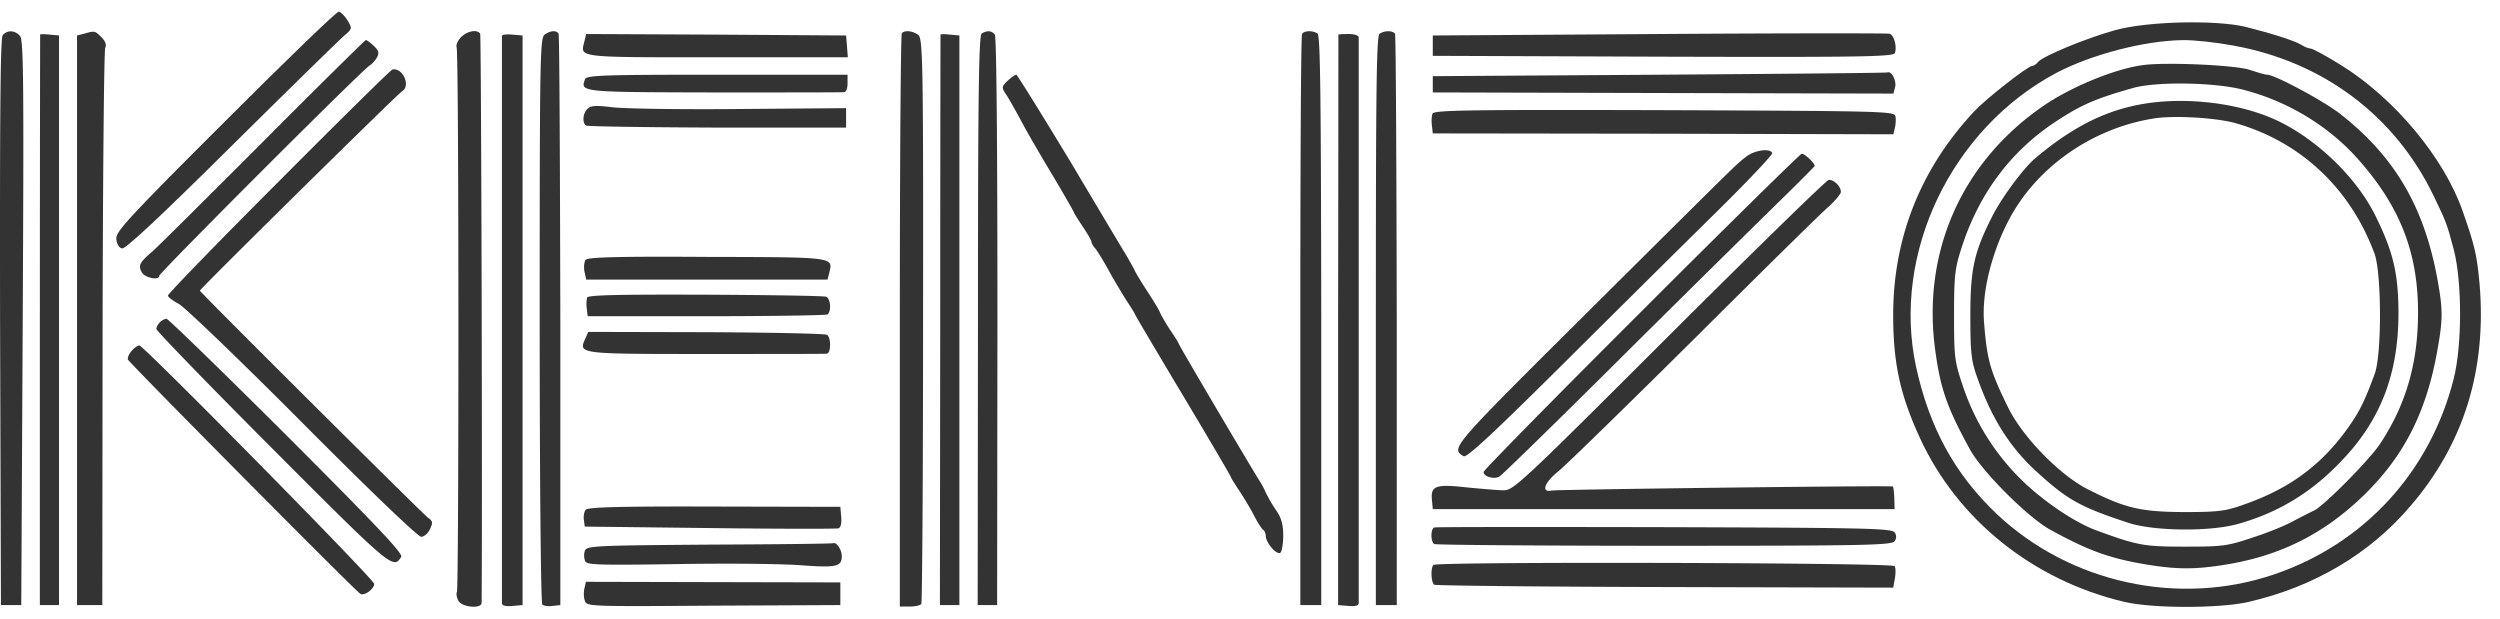
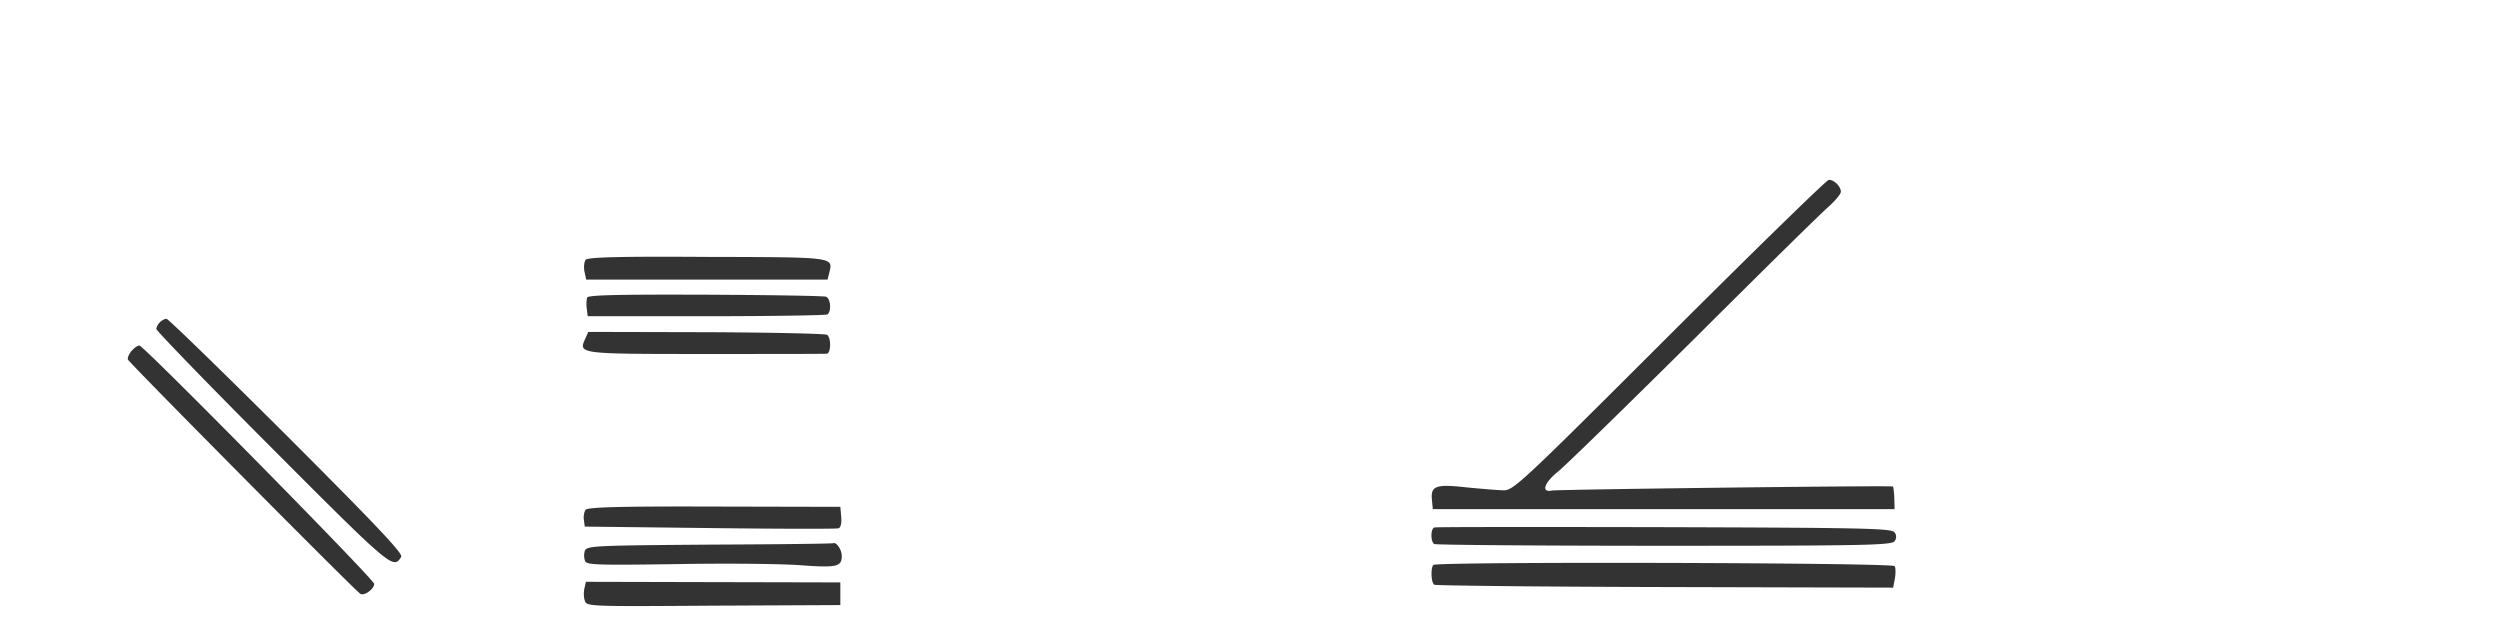
<svg xmlns="http://www.w3.org/2000/svg" width="105" height="26" fill="none" viewBox="0 0 105 26">
-   <path fill="#333" d="M9.459 5.09c-4.16 4.15-4.61 4.651-4.574 4.956.024.22.122.366.244.39.146.025 1.634-1.366 4.574-4.283 2.403-2.38 4.538-4.468 4.733-4.638.366-.306.366-.318.159-.66-.11-.183-.281-.353-.366-.366-.086-.012-2.233 2.063-4.77 4.602Zm79.41-3.832c-1.207.33-3.05 1.087-3.269 1.343-.073.098-.195.17-.256.17-.17 0-1.94 1.38-2.427 1.905-2.245 2.404-3.404 5.297-3.404 8.556 0 2.026.293 3.356 1.123 5.163 1.585 3.442 4.757 5.98 8.587 6.884 1.171.28 4.026.28 5.221 0 2.745-.635 5.087-2.014 6.807-4.04 2.232-2.6 3.195-5.713 2.891-9.313-.11-1.196-.196-1.599-.708-3.052-.781-2.245-2.867-4.747-5.111-6.139-.61-.378-1.195-.696-1.28-.696-.086 0-.257-.073-.391-.158-.28-.171-1.232-.476-2.354-.757-1.257-.293-4.075-.232-5.429.134Zm4.953.66c3.757.683 6.758 2.94 8.38 6.285.561 1.16.573 1.209.866 2.32.342 1.354.342 3.99-.012 5.382-.988 3.918-3.77 6.945-7.563 8.226-4.001 1.355-8.563.354-11.637-2.55-1.757-1.673-2.818-3.613-3.379-6.164-1.037-4.773 1.488-10.033 5.928-12.377 1.464-.756 3.648-1.33 5.258-1.355.463-.012 1.44.098 2.159.232Z" />
-   <path fill="#333" d="M90 2.735c-1.208.159-3.148.964-4.331 1.819-3.33 2.368-4.94 6.09-4.391 10.143.219 1.623.487 2.404 1.463 4.186.513.928 2.415 2.832 3.355 3.357 1.598.878 2.488 1.208 4.025 1.464 1.305.22 2.11.22 3.416 0 2.28-.378 4.098-1.306 5.745-2.905 1.647-1.599 2.586-3.417 3.05-5.883.28-1.501.28-1.867.036-3.21-.561-3.051-1.817-5.163-4.11-6.945-.696-.537-2.72-1.623-3.038-1.623-.085 0-.403-.098-.707-.195-.55-.208-3.55-.342-4.514-.208Zm4.183 1.025c1.927.489 3.708 1.575 4.977 3.064 1.818 2.1 2.525 4.174 2.379 6.994-.098 1.794-.598 3.344-1.574 4.821-.439.671-2.39 2.636-2.781 2.807-.159.073-.537.269-.842.427-.293.171-1.061.489-1.707.696-1.086.366-1.27.39-2.867.39-1.732 0-1.988-.048-3.72-.683-.915-.33-2.294-1.27-3.184-2.16a9.892 9.892 0 0 1-2.416-3.881c-.353-1.05-.378-1.197-.378-2.979 0-1.696.037-1.99.318-2.856.72-2.246 2.049-4.028 3.903-5.26 1.086-.72 1.683-.989 3.281-1.44.976-.281 3.403-.245 4.611.06Z" />
-   <path fill="#333" d="M89.452 4.48c-1.354.33-2.586 1.001-3.964 2.16-.488.404-1.427 1.673-1.818 2.454-.768 1.514-.915 2.222-.915 4.175 0 1.525.037 1.88.281 2.563.598 1.72 1.379 2.953 2.489 3.966 1.317 1.209 1.866 1.502 3.866 2.16 1.074.355 3.465.38 4.636.038 1.732-.489 3.159-1.38 4.428-2.759 1.561-1.672 2.268-3.576 2.281-6.03 0-1.733-.22-2.648-1-4.21-.818-1.612-2.526-3.235-4.221-3.992-1.732-.769-4.209-.988-6.063-.524Zm4.453.696c2.732.781 4.818 2.747 5.83 5.493.293.83.305 4.235 0 5.04-.39 1.063-.597 1.502-1.024 2.124-1.135 1.648-2.513 2.686-4.501 3.37-.744.268-1.074.304-2.501.304-1.805-.012-2.44-.158-4.013-.952-1.183-.598-2.745-2.197-3.355-3.442-.756-1.538-.89-2.001-1.012-3.6-.098-1.245.33-2.942 1.073-4.333 1.171-2.185 3.477-3.784 6.026-4.199.842-.146 2.672-.037 3.477.195ZM.113 1.478C.015 1.6-.01 4.847.003 13.525l.036 11.888h.854l.061-11.84C1.004 3.53.991 1.699.844 1.516c-.206-.246-.535-.27-.73-.038Zm3.415-.061-.293.073v23.923h1.062l.012-11.595c.012-6.384.06-11.693.11-11.803.06-.134.012-.28-.159-.452-.268-.268-.28-.28-.732-.146Zm15.834.146c-.135.135-.22.33-.183.428.097.244.097 22.726.012 22.873-.037.06-.012.232.06.366.147.28.976.354.976.085.037-3.283-.012-23.813-.06-23.898-.122-.195-.537-.122-.806.146Zm3.513-.11c-.196.147-.208.977-.208 11.986 0 6.787.049 11.889.11 11.95.06.06.256.085.427.06l.33-.036V13.476c-.013-6.567-.037-11.998-.074-12.059-.098-.159-.341-.134-.585.037Zm15.003-.06c-.048.036-.085 5.48-.085 12.083v11.998h.415c.231 0 .451-.049.488-.11.036-.06.073-5.431.073-11.925.012-11.046-.012-11.839-.208-11.973-.22-.171-.56-.208-.683-.073Zm3.355.012c-.122.085-.159 2.44-.159 12.059l-.012 11.949h.817l.013-11.9c0-7.3-.037-11.962-.11-12.06-.134-.17-.317-.182-.55-.048Zm13.455.024c-.05.073-.074 5.493-.074 12.06v11.924h.879v-11.95c-.013-9.507-.037-11.973-.159-12.058-.22-.134-.561-.122-.647.024Zm3.256-.012c-.134.073-.158 2.319-.158 12.047v11.949h.878V13.476c-.012-6.567-.037-11.986-.073-12.059-.098-.134-.427-.146-.647 0Zm11.747.012-9.514.061v.855l9.673.036c8.526.025 9.673 0 9.734-.158.098-.257-.037-.757-.22-.806-.085-.024-4.44-.024-9.673.012Zm-68.005.025c0 .024-.012 5.419-.012 11.998v11.961h.805V1.49l-.39-.036c-.22-.025-.403-.025-.403 0Zm19.395.06v23.814c0 .11.135.146.44.122l.427-.037V1.49l-.428-.036c-.243-.025-.439 0-.439.06Zm3.465.22c-.171.696-.415.672 5.562.672h5.501l-.036-.464-.037-.452-5.452-.036-5.465-.025-.073.305Zm14.955-.28c0 .024-.012 5.419-.012 11.998l-.013 11.961h.818V1.49l-.39-.036c-.22-.025-.403-.025-.403 0Zm16.711 0c0 .024 0 5.419-.012 11.998v11.961l.44.037c.292.024.426-.013.426-.122V1.576c0-.086-.17-.147-.427-.147-.232 0-.427.012-.427.025ZM11.067 5.933c-2.318 2.32-4.404 4.394-4.636 4.601-.573.489-.634.61-.475.904.122.232.732.354.732.146 0-.122 8.563-8.69 8.843-8.837.098-.06.232-.207.305-.341.098-.183.073-.281-.146-.489-.147-.134-.293-.244-.33-.232-.036.013-1.976 1.917-4.293 4.248Zm.658 1.672c-2.573 2.575-4.672 4.736-4.672 4.81 0 .06.208.219.464.353.244.134 2.586 2.38 5.196 5.004 2.843 2.857 4.843 4.773 4.977 4.773.122 0 .293-.147.366-.318.134-.28.122-.341-.085-.488-.256-.195-9.576-9.471-9.576-9.532 0-.074 8.32-8.276 8.49-8.373.378-.22.037-1.001-.402-.916-.05 0-2.196 2.112-4.758 4.687Zm57.966-4.467-9.514.061v.683l9.673.025 9.673.024.073-.28c.061-.257-.146-.672-.317-.61-.037.024-4.355.06-9.588.097Zm-45.12.195c-.208.537-.184.537 5.415.55 2.915 0 5.38 0 5.465-.013.085 0 .146-.158.146-.366v-.366H30.12c-4.891 0-5.489.024-5.55.195Zm17.747.061c-.243.232-.256.281-.085.537.11.159.378.635.61 1.062.22.427.83 1.477 1.342 2.331.512.855.927 1.587.927 1.612 0 .024.17.293.366.585.207.306.366.586.366.647 0 .05.073.183.17.281.086.11.342.525.562.928.22.402.56.964.744 1.257.195.293.353.55.353.573 0 .025.903 1.55 2.013 3.406 1.11 1.855 2.013 3.393 2.013 3.43 0 .024.159.28.354.573.195.293.475.757.622 1.05.146.28.317.55.378.586.06.036.11.159.11.268.012.281.451.794.61.696.06-.037.122-.366.122-.708 0-.476-.074-.757-.305-1.086a5.962 5.962 0 0 1-.427-.733 3.204 3.204 0 0 0-.244-.463c-.269-.415-3.416-5.737-3.416-5.798 0-.024-.146-.256-.317-.513a7.196 7.196 0 0 1-.427-.707c-.11-.245-.17-.354-.732-1.221-.17-.269-.354-.574-.39-.671a17.756 17.756 0 0 0-.342-.61c-.146-.232-1.22-2.039-2.39-4.004-1.184-1.953-2.184-3.564-2.22-3.564-.05 0-.208.11-.367.256Zm-17.65 1.184c-.195.195-.22.586-.05.696.062.037 2.55.073 5.515.085h5.403v-.817l-4.452.036c-2.452.025-4.855-.012-5.355-.073-.708-.085-.927-.073-1.061.073Zm35.496.195c-.036.098-.048.318-.024.5l.037.33 9.673.013 9.673.024.061-.268c.037-.147.049-.367.024-.489-.036-.207-.45-.22-9.71-.256-8.27-.024-9.673 0-9.733.146ZM73.338 6.58c-.475.378-.073-.012-6.513 6.383-5.904 5.871-5.904 5.859-5.355 6.2.122.074 1.122-.841 4.086-3.783 2.147-2.136 5.038-5.004 6.428-6.371 1.391-1.367 2.489-2.527 2.452-2.588-.122-.207-.744-.11-1.098.159Zm-4.403 6.505c-3.647 3.638-6.624 6.665-6.624 6.738 0 .195.44.317.659.195.098-.049 2.427-2.319 5.16-5.04a1526.28 1526.28 0 0 1 6.538-6.457c.854-.83 1.55-1.538 1.55-1.55 0-.123-.44-.538-.55-.513-.06.012-3.098 2.99-6.733 6.627Z" />
  <path fill="#333" d="M70.12 14.074c-6.136 6.127-6.55 6.518-6.953 6.518-.232 0-.94-.061-1.574-.122-1.305-.147-1.512-.061-1.451.537l.036.378h19.395l-.012-.464c-.012-.256-.036-.476-.06-.488-.086-.049-14.065.122-14.321.17-.464.099-.33-.329.268-.805.317-.256 2.891-2.77 5.709-5.565 2.818-2.808 5.355-5.31 5.648-5.554.28-.256.512-.537.512-.622 0-.232-.305-.525-.512-.5-.086 0-3.099 2.94-6.685 6.517Zm-45.524-3.161c-.06.085-.085.305-.049.488l.074.342h10.136l.074-.293c.158-.66.256-.647-5.124-.66-3.769-.024-5.013.013-5.11.123Zm.061 1.586a1.38 1.38 0 0 0-.012.464l.037.318h4.964c2.733 0 5.026-.037 5.1-.074.182-.11.145-.67-.05-.744-.085-.037-2.366-.073-5.074-.086-3.647-.012-4.928.013-4.965.122ZM6.714 13.537c-.086.085-.147.207-.147.28 0 .074 2.208 2.356 4.904 5.054 5.013 5.028 5.05 5.04 5.38 4.516.085-.134-1.05-1.33-4.807-5.09-2.708-2.697-4.977-4.907-5.05-4.907-.073 0-.195.061-.28.147Zm17.87.683c-.293.647-.317.647 5.038.647 2.72 0 5.013 0 5.099-.012.183 0 .195-.683.012-.793-.073-.049-2.354-.098-5.074-.11l-4.953-.012-.122.28Zm-19.041.5c-.122.135-.196.306-.171.38.036.121 9.539 9.703 9.758 9.837.159.11.586-.195.586-.415 0-.183-9.588-9.911-9.856-10.009-.061-.012-.195.074-.317.208Zm19.053 6.69c-.06.085-.097.268-.073.427l.037.28 5.245.061c2.89.037 5.318.037 5.404.013.097-.025.146-.196.122-.476l-.037-.428-5.282-.012c-3.964-.012-5.318.025-5.416.135Zm35.643.744c-.158.061-.158.598 0 .696.061.036 4.404.073 9.661.073 8.466 0 9.564-.024 9.673-.195a.294.294 0 0 0 0-.367c-.11-.17-1.22-.195-9.673-.22-5.245-.011-9.6-.011-9.66.013Zm-30.458.72c-4.88.037-5.148.049-5.221.269a.686.686 0 0 0 .012.415c.06.17.476.183 3.867.134 2.098-.037 4.44-.012 5.208.049 1.489.11 1.708.06 1.708-.39 0-.257-.22-.587-.354-.538-.048.024-2.39.049-5.22.061Zm30.422.855c-.122.122-.098.744.036.83.061.036 4.428.085 9.698.097l9.576.025.073-.391c.036-.207.036-.44-.013-.513-.085-.146-19.236-.195-19.37-.049Zm-35.656.976c-.036.147-.036.378.013.513.073.256.11.256 5.403.22l5.331-.025v-.952l-5.343-.012-5.343-.013-.06.269Z" />
</svg>